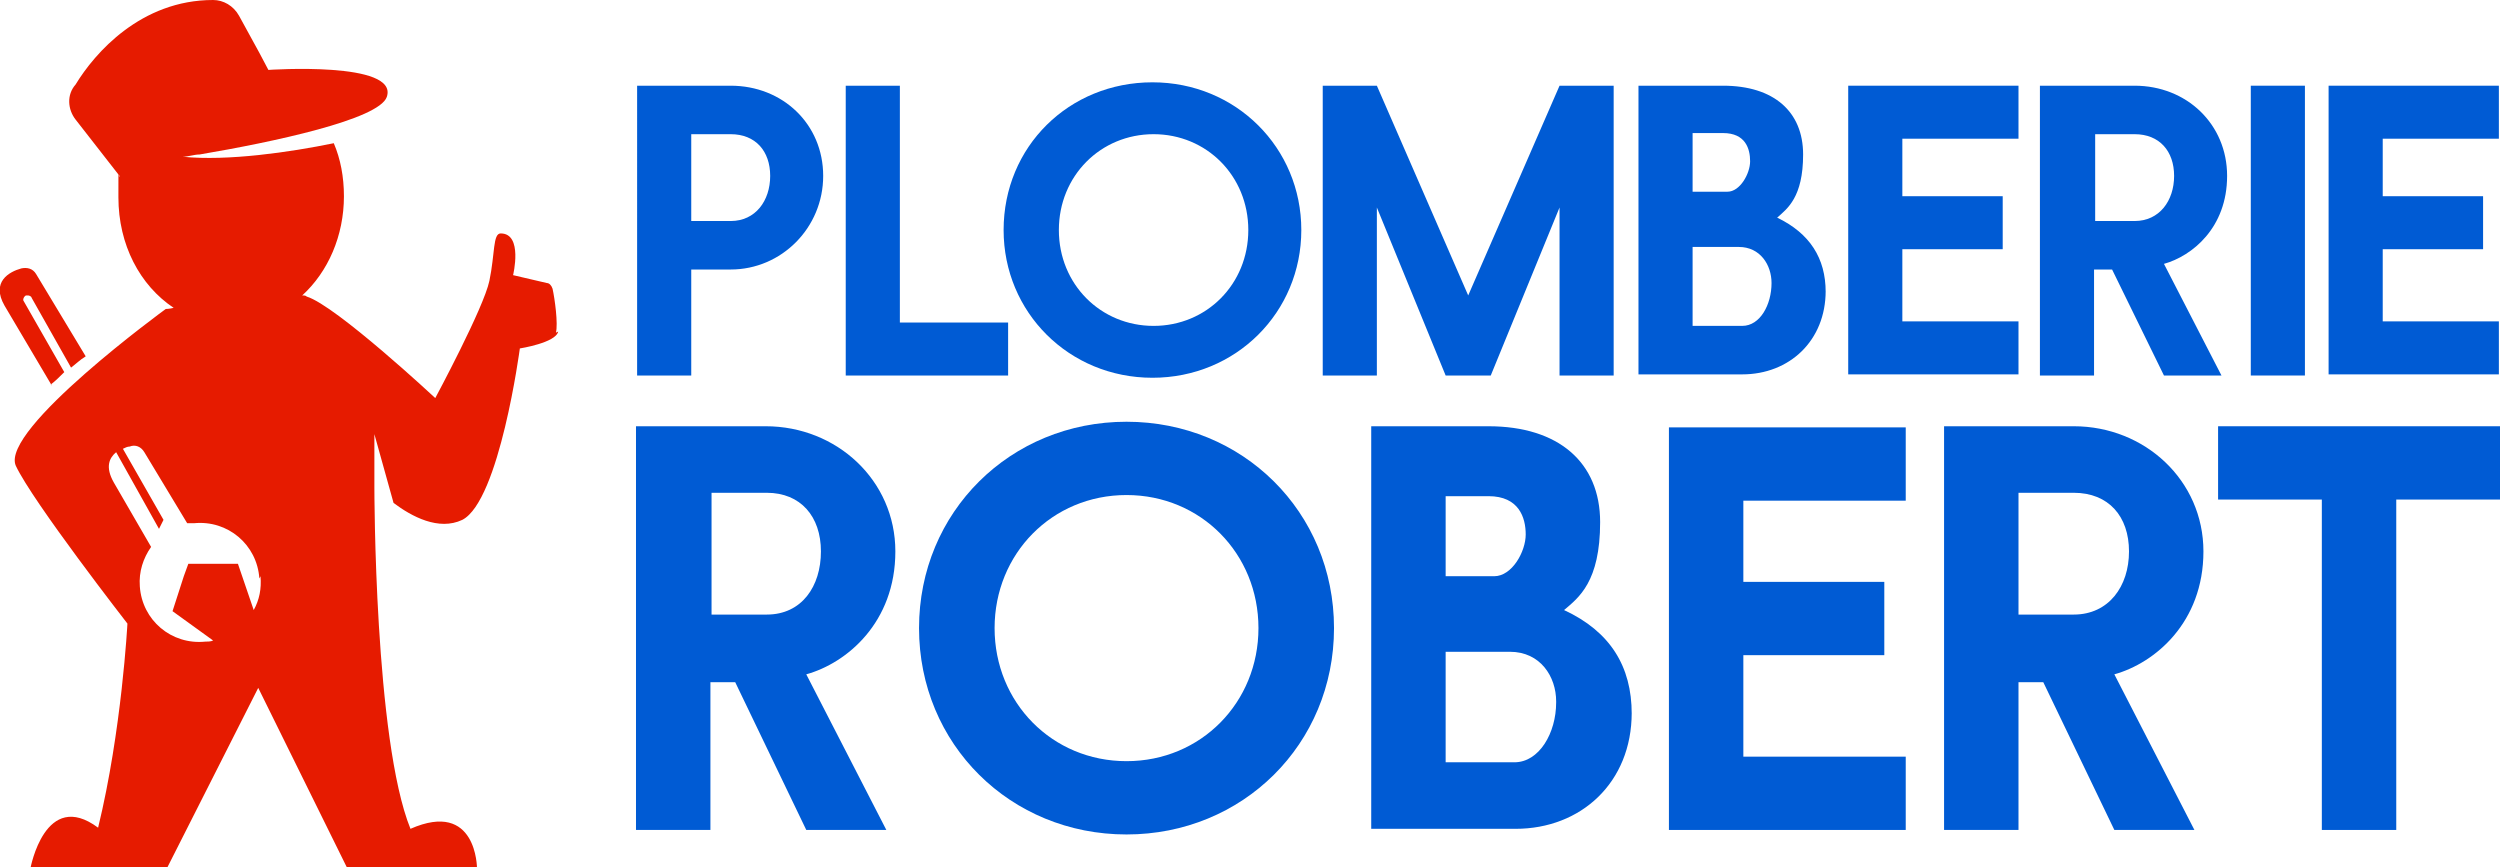
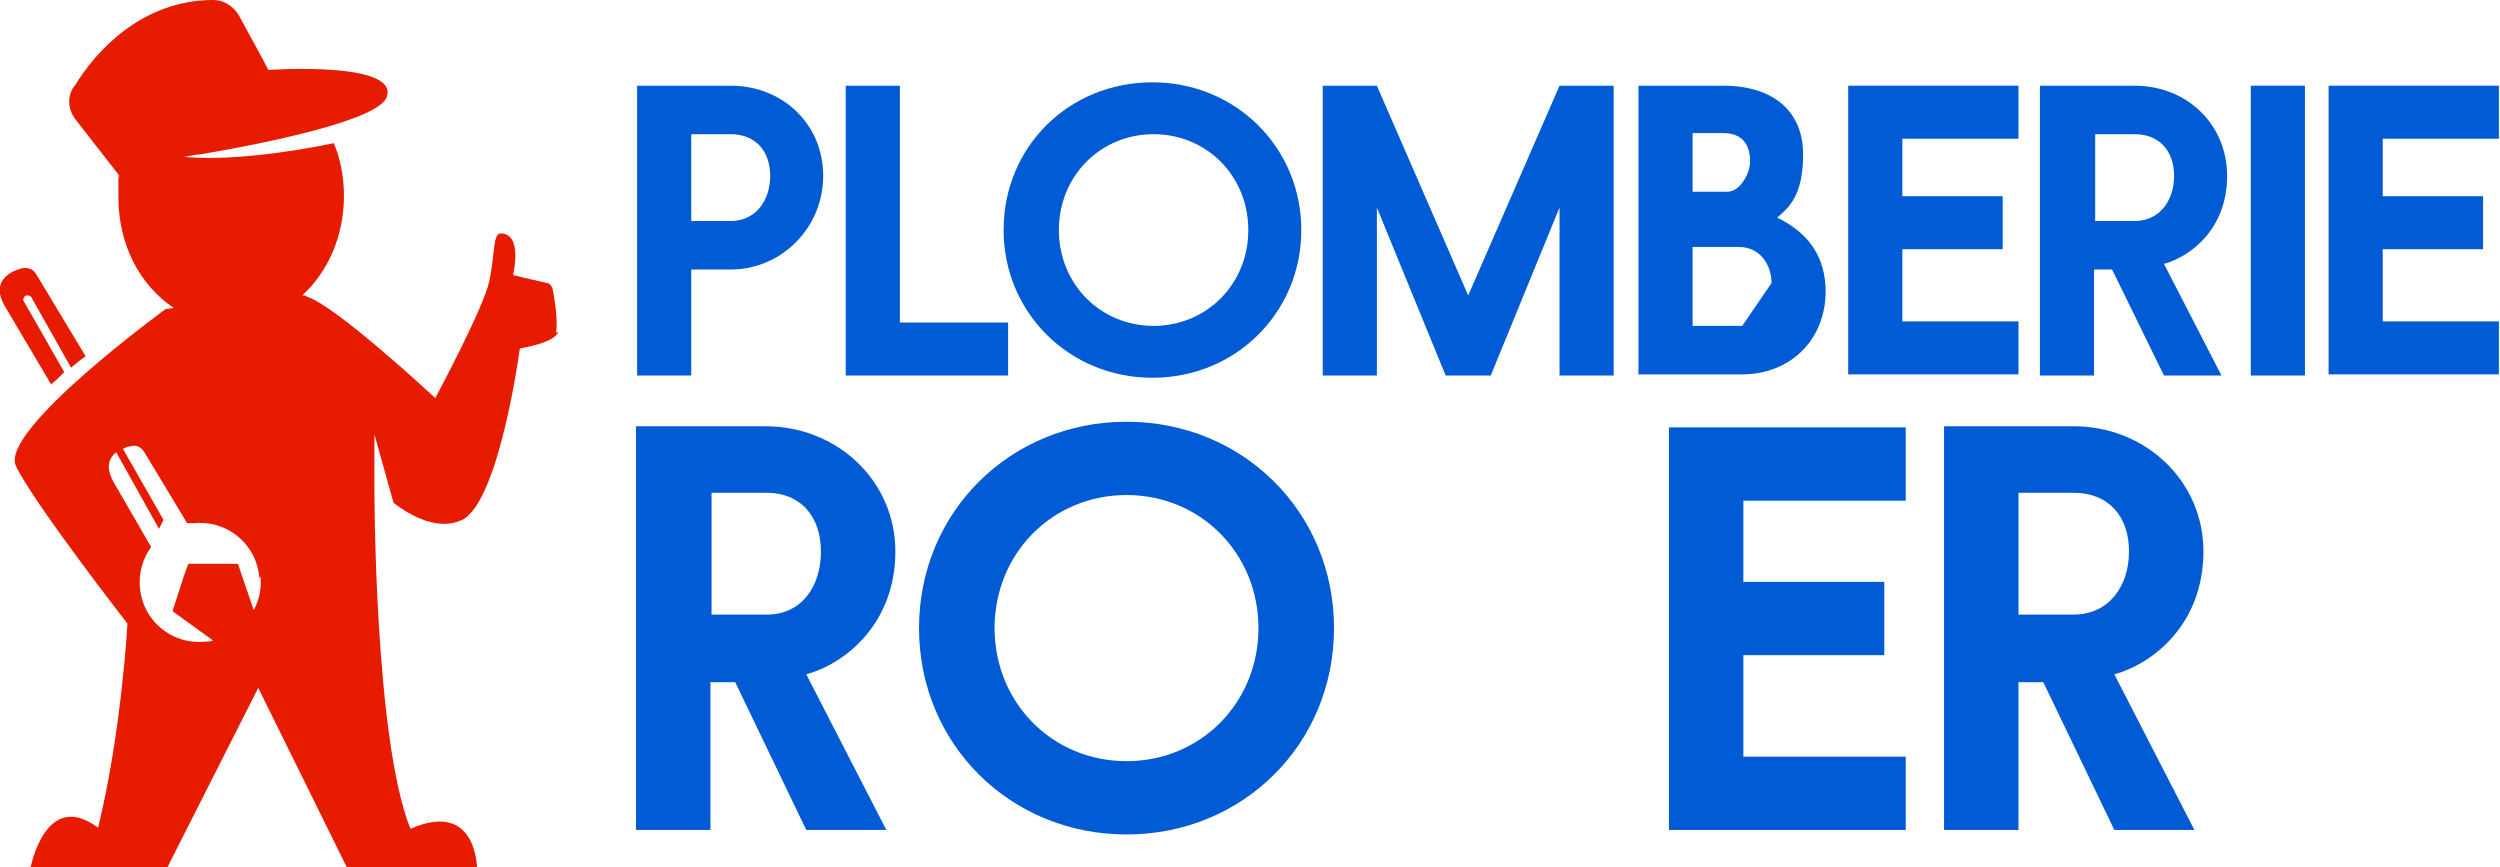
<svg xmlns="http://www.w3.org/2000/svg" id="Calque_2" data-name="Calque 2" viewBox="0 0 221.7 76.9">
  <defs>
    <style>      .cls-1 {        fill: #005bd4;      }      .cls-1, .cls-2 {        stroke-width: 0px;      }      .cls-2 {        fill: #e61b00;      }    </style>
  </defs>
  <g id="Calque_2-2" data-name="Calque 2-2">
    <g>
      <g id="Layer_1" data-name="Layer 1">
        <path class="cls-2" d="M4.6,34.2L.4,27.1c-1.2-2.1.4-3,1.5-3.3.5-.1,1,0,1.3.5l4.4,7.3c-.5.3-.9.7-1.3,1l-3.5-6.2c0-.1-.2-.2-.3-.2s-.1,0-.2,0c-.2.1-.3.4-.2.5l3.6,6.3c-.4.4-.8.8-1.2,1.1h0ZM49.5,29.4c-.2,1-3.4,1.5-3.4,1.5,0,0-1.8,13.5-5.1,15.2-2.1,1-4.5-.3-6.1-1.5l-1.7-6.1v4.7c0,.2,0,22.4,3.2,30.3,5.9-2.6,5.9,3.5,5.9,3.5h-11.5l-7.9-16-8.1,16H2.7s1.3-7.1,6-3.6c2.1-8.6,2.6-18.1,2.6-18.1,0,0-8.4-10.8-9.9-14-1.4-3.2,13.3-13.9,13.3-13.9,0,0,.3,0,.7-.1-3-2-4.9-5.6-4.9-9.8s0-1.3.1-1.9l-3.9-5c-.7-.9-.8-2.2,0-3.1C8.4,4.7,12.5,0,18.9,0,19.8,0,20.7.5,21.2,1.4c1.6,2.9,2.3,4.2,2.6,4.8h0s11.6-.8,10.5,2.4c-.7,2-10.1,4-16.6,5.1-.5,0-1,.2-1.5.2,4,.4,9.5-.4,13.4-1.2.6,1.4.9,3,.9,4.7,0,3.5-1.4,6.7-3.7,8.8.2,0,.3,0,.4.1,2.6.8,11.4,9,11.4,9,0,0,4.3-8,4.8-10.4s.3-4.2,1-4.2c2,0,1.1,3.7,1.1,3.7l3,.7c.2,0,.4.2.5.5.2.9.5,3.1.3,3.9h0ZM23,51.3c-.2-3-2.8-5.2-5.8-4.9-.2,0-.4,0-.6,0l-3.8-6.3c-.3-.5-.8-.7-1.3-.5-.2,0-.4.1-.6.2l3.6,6.3-.4.8-3.8-6.8c-.6.5-1,1.3-.2,2.7l3.3,5.7c-.7,1-1.1,2.2-1,3.5.2,3,2.8,5.2,5.8,4.9.2,0,.5,0,.7-.1l-3.6-2.6,1-3.1.4-1.1h4.4s1.4,4.1,1.4,4.1c.5-.9.7-1.9.6-3h0Z" />
      </g>
      <g>
        <g>
          <path class="cls-1" d="M56.5,7.6h8.3c4.6,0,8.2,3.4,8.2,8s-3.7,8.3-8.2,8.3h-3.5v9.4h-4.8V7.6ZM64.8,19.6c2.2,0,3.5-1.8,3.5-4s-1.3-3.7-3.5-3.7h-3.5v7.7h3.5Z" />
          <path class="cls-1" d="M89.4,28.6v4.7h-14.4V7.6h4.8v21h9.6Z" />
          <path class="cls-1" d="M89,20.4c0-7.4,5.8-13.1,13.2-13.1s13.2,5.8,13.2,13.1-5.8,13.1-13.2,13.1-13.2-5.8-13.2-13.1ZM110.7,20.4c0-4.8-3.7-8.5-8.4-8.5s-8.4,3.7-8.4,8.5,3.7,8.5,8.4,8.5,8.4-3.7,8.4-8.5Z" />
          <path class="cls-1" d="M143.1,7.6v25.7h-4.8v-14.9l-6.1,14.9h-4l-6.1-14.9v14.9h-4.8V7.6h4.8l8.1,18.6,8.1-18.6h4.8Z" />
-           <path class="cls-1" d="M161.9,25.8c0,4.4-3.2,7.4-7.4,7.4h-9.2V7.6h7.5c4.5,0,7.1,2.3,7.1,6.1s-1.4,4.8-2.3,5.6c2.9,1.4,4.3,3.6,4.3,6.6ZM150.1,11.9v5.1h3.1c1.1,0,2-1.6,2-2.7s-.4-2.5-2.4-2.5h-2.7,0ZM157.1,25.1c0-1.6-1-3.2-2.9-3.2h-4.1v7h4.4c1.6,0,2.6-1.9,2.6-3.8Z" />
+           <path class="cls-1" d="M161.9,25.8c0,4.4-3.2,7.4-7.4,7.4h-9.2V7.6h7.5c4.5,0,7.1,2.3,7.1,6.1s-1.4,4.8-2.3,5.6c2.9,1.4,4.3,3.6,4.3,6.6ZM150.1,11.9v5.1h3.1c1.1,0,2-1.6,2-2.7s-.4-2.5-2.4-2.5h-2.7,0ZM157.1,25.1c0-1.6-1-3.2-2.9-3.2h-4.1v7h4.4Z" />
          <path class="cls-1" d="M168.7,12.2v5.2h8.9v4.7h-8.9v6.4h10.3v4.7h-15.1V7.6h15.1v4.7h-10.3Z" />
          <path class="cls-1" d="M181,7.6h8.3c4.6,0,8.2,3.4,8.2,8s-3.1,7.1-5.6,7.8l5.1,9.9h-5.1l-4.6-9.4h-1.6v9.4h-4.8V7.6h0ZM189.3,19.6c2.2,0,3.5-1.8,3.5-4s-1.3-3.7-3.5-3.7h-3.5v7.7h3.5Z" />
          <path class="cls-1" d="M199.6,33.2V7.6h4.8v25.7h-4.8Z" />
          <path class="cls-1" d="M211.3,12.2v5.2h8.9v4.7h-8.9v6.4h10.3v4.7h-15.1V7.6h15.1v4.7h-10.3Z" />
        </g>
        <g>
          <path class="cls-1" d="M56.4,37.8h11.5c6.3,0,11.5,4.8,11.5,11.1s-4.3,9.9-7.9,10.9l7.1,13.8h-7.1l-6.3-13.1h-2.2v13.1h-6.6v-35.7h0ZM68,54.5c3.1,0,4.8-2.5,4.8-5.6s-1.8-5.2-4.8-5.2h-4.9v10.8h4.9Z" />
          <path class="cls-1" d="M81.5,55.7c0-10.3,8.1-18.3,18.4-18.3s18.4,8,18.4,18.3-8.1,18.3-18.4,18.3-18.4-8-18.4-18.3ZM111.6,55.7c0-6.6-5.1-11.8-11.7-11.8s-11.7,5.2-11.7,11.8,5.1,11.8,11.7,11.8,11.7-5.2,11.7-11.8Z" />
-           <path class="cls-1" d="M144.7,63.2c0,6.2-4.5,10.3-10.3,10.3h-12.8v-35.7h10.4c6.2,0,9.9,3.2,9.9,8.5s-1.9,6.7-3.2,7.8c4.1,1.9,6,5,6,9.2h0ZM128.2,43.9v7.2h4.3c1.6,0,2.8-2.2,2.8-3.7s-.6-3.4-3.3-3.4h-3.8,0ZM138,62.2c0-2.2-1.4-4.4-4.1-4.4h-5.7v9.8h6.1c2.2,0,3.7-2.6,3.7-5.3h0Z" />
          <path class="cls-1" d="M154.6,44.3v7.3h12.5v6.5h-12.5v9h14.4v6.5h-21v-35.7h21v6.5h-14.4Z" />
          <path class="cls-1" d="M172.4,37.8h11.5c6.3,0,11.5,4.8,11.5,11.1s-4.3,9.9-7.9,10.9l7.1,13.8h-7.1l-6.3-13.1h-2.2v13.1h-6.6v-35.7h0ZM183.9,54.5c3.1,0,4.9-2.5,4.9-5.6s-1.8-5.2-4.9-5.2h-4.9v10.8h4.9Z" />
-           <path class="cls-1" d="M221.7,44.3h-9.2v29.3h-6.6v-29.3h-9.2v-6.5h25v6.5Z" />
        </g>
      </g>
    </g>
  </g>
</svg>